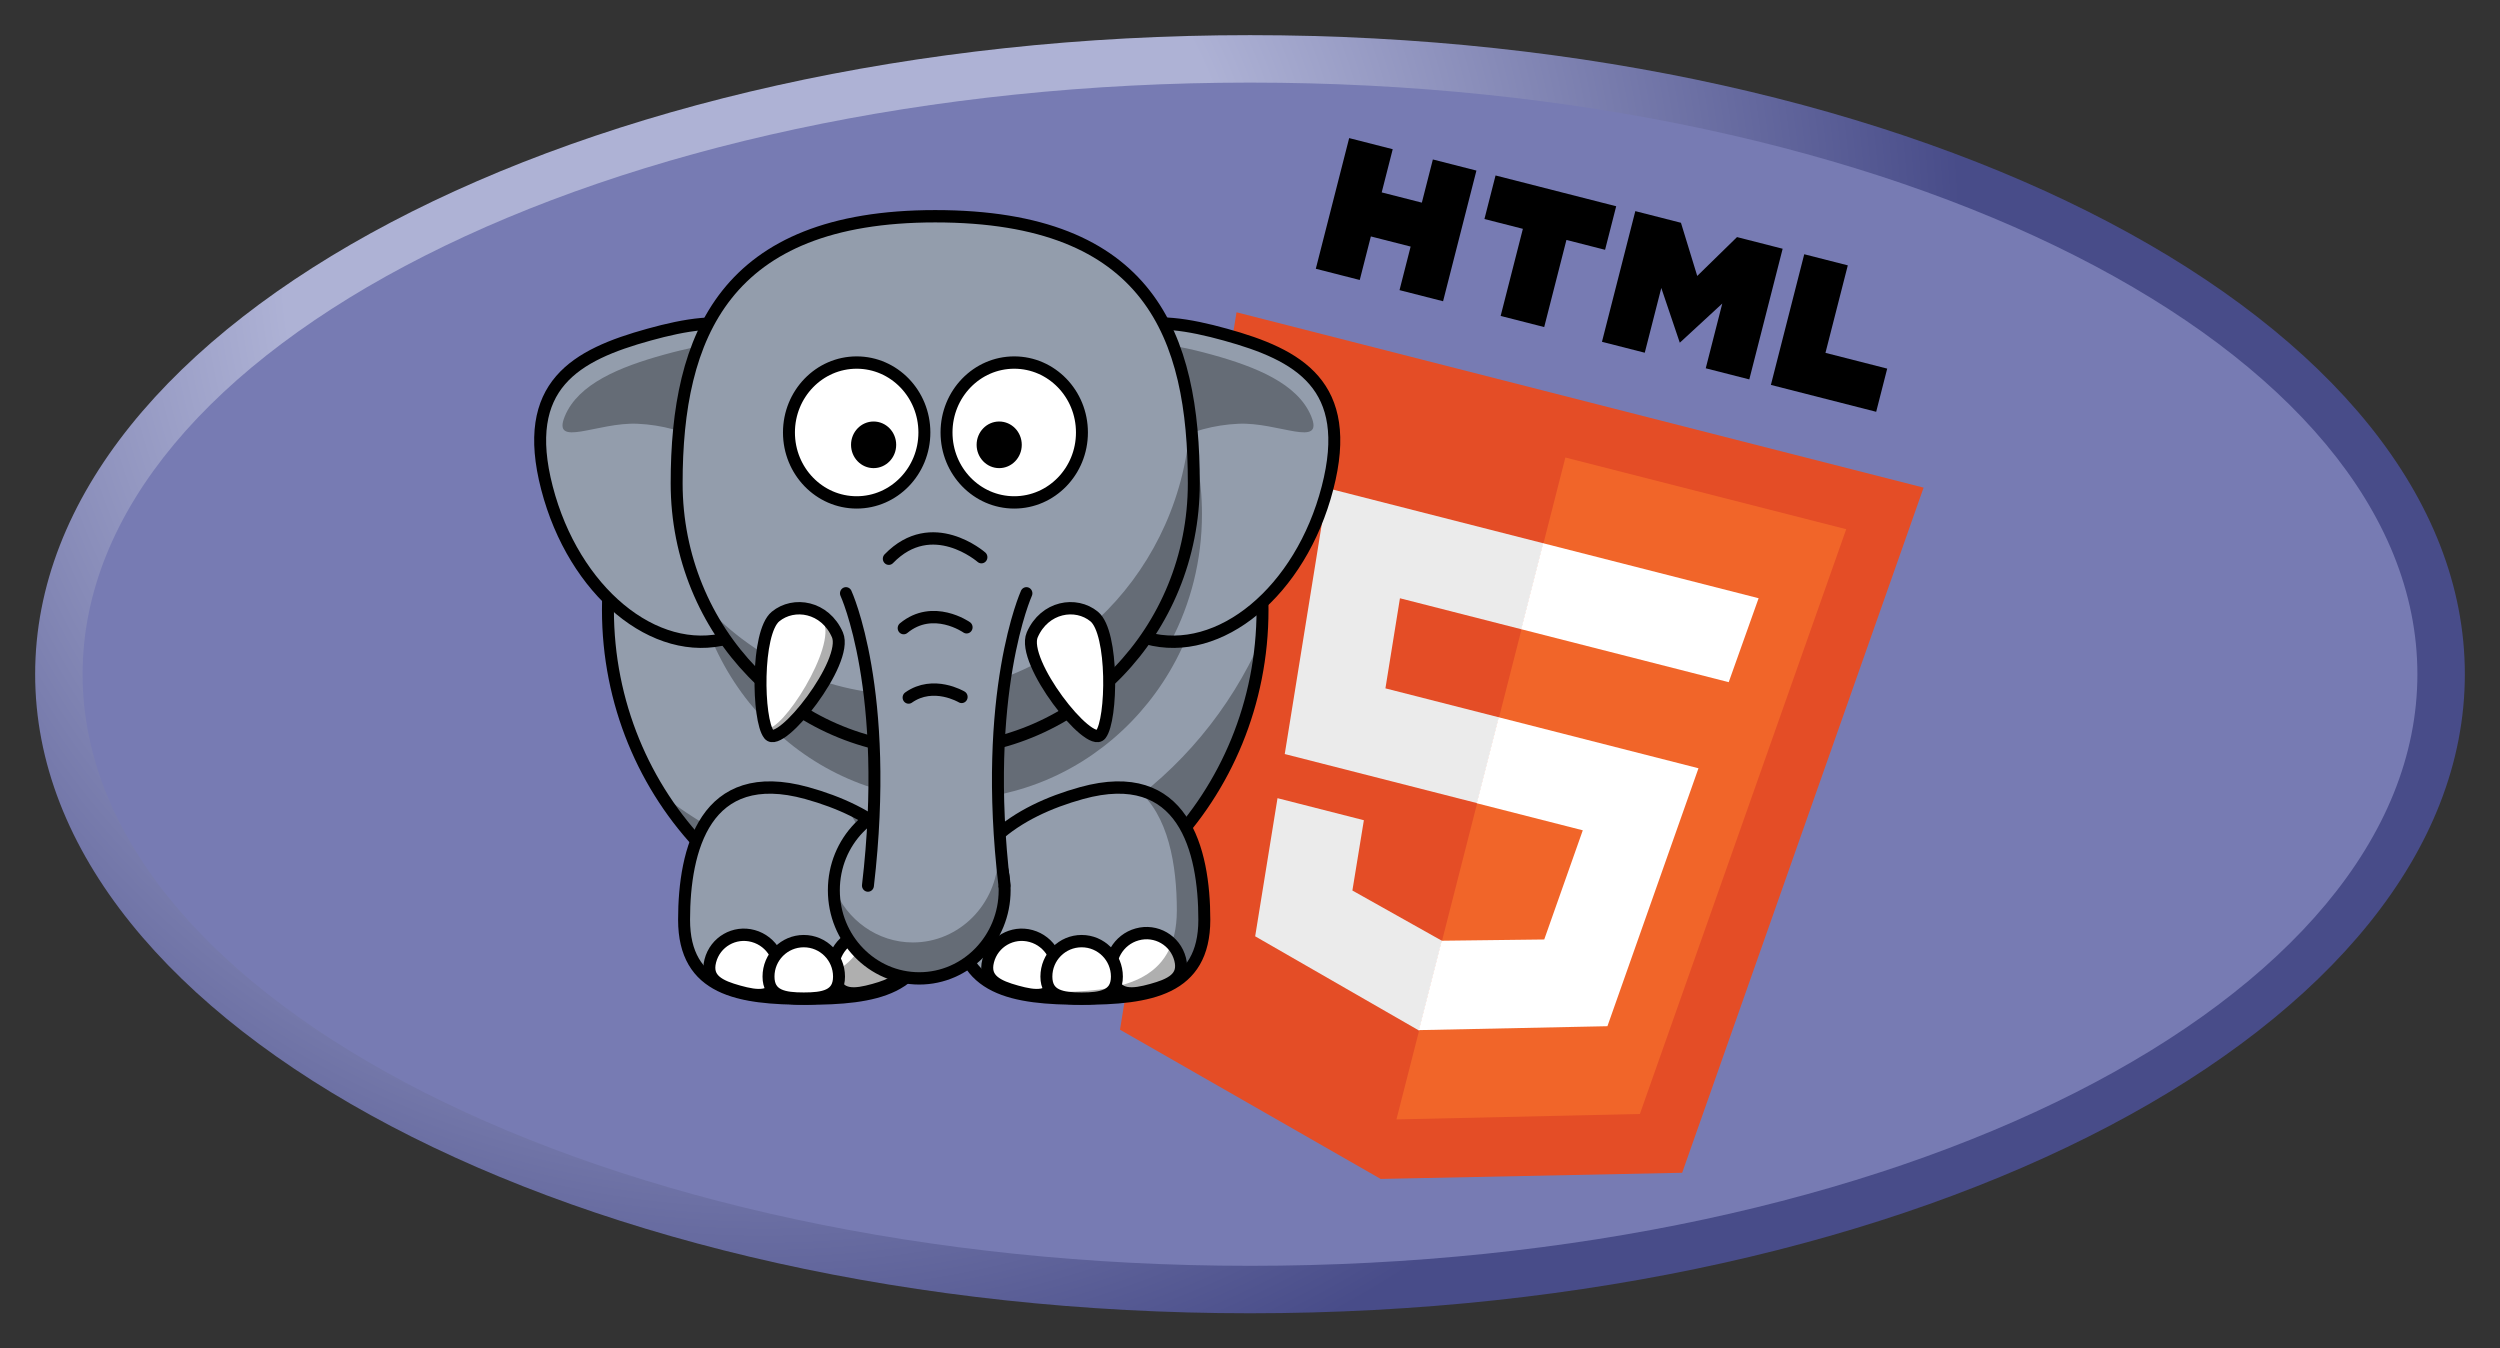
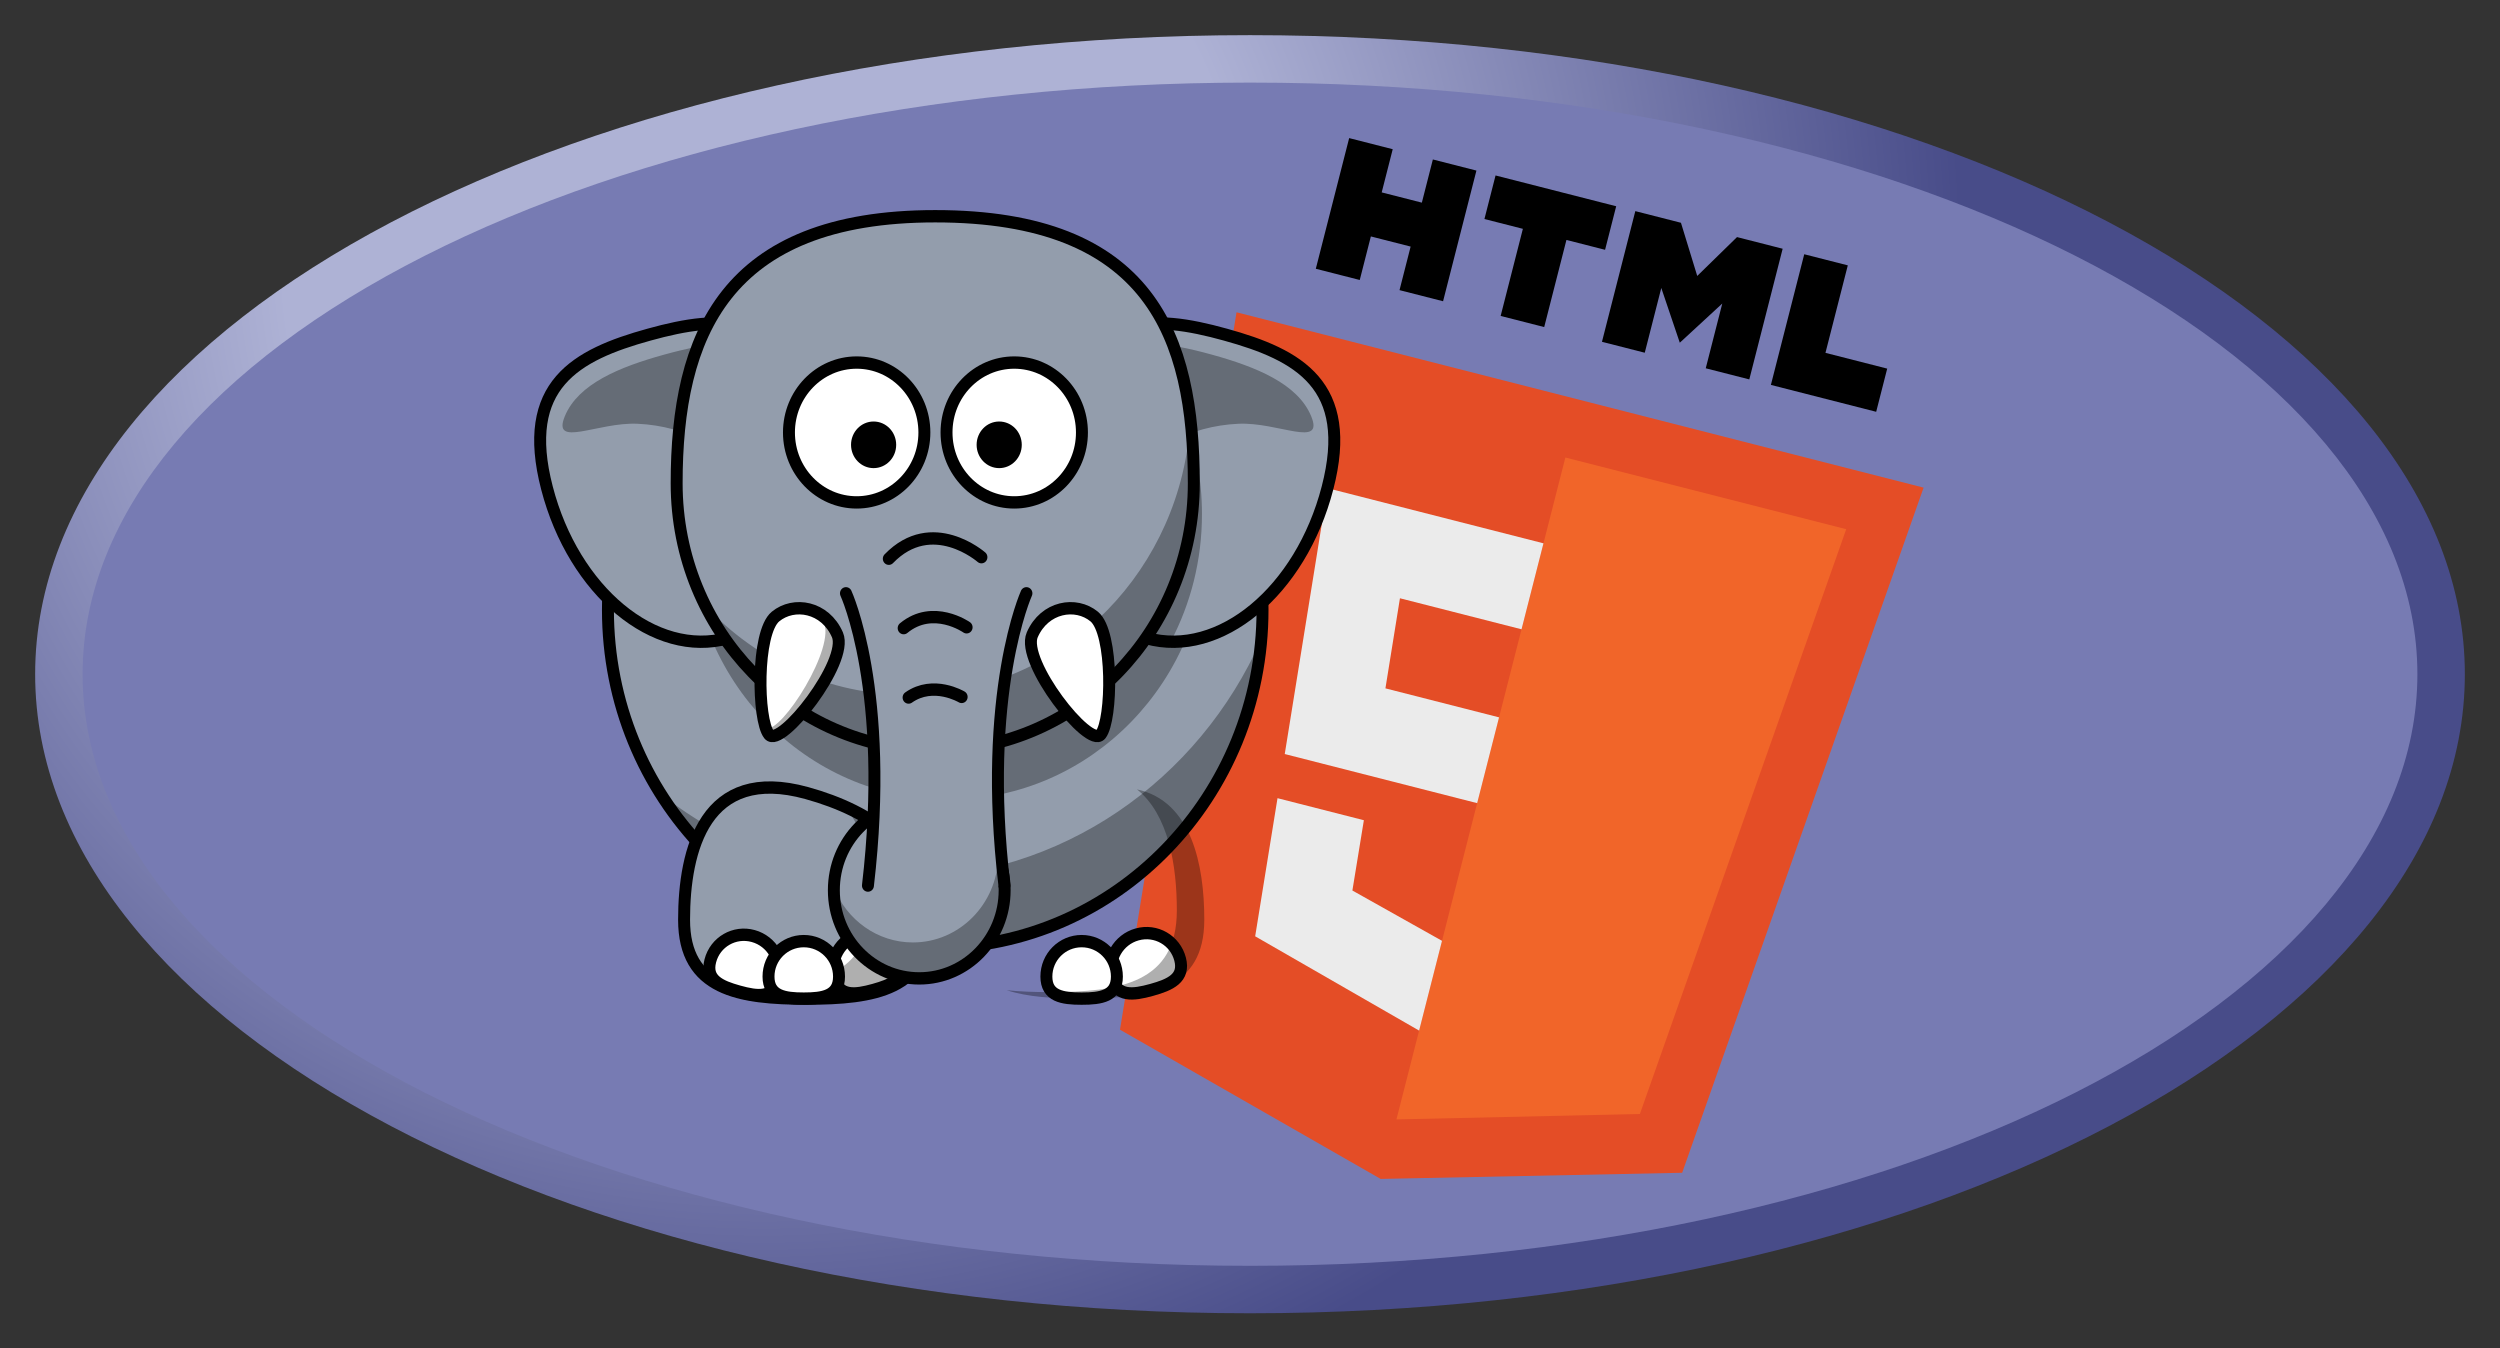
<svg xmlns="http://www.w3.org/2000/svg" xmlns:ns1="http://sodipodi.sourceforge.net/DTD/sodipodi-0.dtd" xmlns:ns2="http://www.inkscape.org/namespaces/inkscape" id="svg3430" width="711.201" height="383.598" viewBox="0 0 711.201 383.598" version="1.1" ns1:docname="project-logo.svg" ns2:version="0.92.1 r15371">
  <rect x="0" y="0" width="711.201" height="383.598" fill="#333333" stroke="none" />
  <ns1:namedview pagecolor="#ffffff" bordercolor="#666666" borderopacity="1" objecttolerance="10" gridtolerance="10" guidetolerance="10" ns2:pageopacity="0" ns2:pageshadow="2" ns2:window-width="1600" ns2:window-height="846" id="namedview39" showgrid="false" ns2:zoom="0.6152282" ns2:cx="-202.7288" ns2:cy="191.79875" ns2:window-x="0" ns2:window-y="30" ns2:window-maximized="1" ns2:current-layer="g3476" />
  <defs id="defs3434">
    <clipPath id="clipPath3444">
      <path id="path3446" d="M11.52 162C11.52 81.677 135.307 16.56 288 16.56S564.48 81.678 564.48 162 440.693 307.44 288 307.44 11.52 242.32 11.52 162" />
    </clipPath>
    <radialGradient id="radialGradient3452" cx="0" cy="0" r="1" fx="0" fy="0" gradientTransform="matrix(363.06,0,0,-363.06,177.52,256.31)" gradientUnits="userSpaceOnUse" spreadMethod="pad">
      <stop id="stop3454" offset="0" stop-color="#aeb2d5" />
      <stop id="stop3456" offset="0.3" stop-color="#aeb2d5" />
      <stop id="stop3458" offset="0.75" stop-color="#484c89" />
      <stop id="stop3460" offset="1" stop-color="#484c89" />
    </radialGradient>
    <clipPath id="clipPath3468">
      <path id="path3470" d="M0 324h576V0H0v324z" />
    </clipPath>
    <clipPath id="clipPath3480">
      <path id="path3482" d="M0 324h576V0H0v324z" />
    </clipPath>
  </defs>
  <g id="g3440" transform="matrix(1.25,0,0,-1.25,-4.4,394.3)">
    <g clip-path="url(#clipPath3444)" id="g3442">
      <g id="g3448">
        <g id="g3450">
          <path ns2:connector-curvature="0" style="fill:url(#radialGradient3452)" d="M 11.52,162 C 11.52,81.677 135.307,16.56 288,16.56 440.693,16.56 564.48,81.678 564.48,162 564.48,242.322 440.693,307.44 288,307.44 135.307,307.44 11.52,242.32 11.52,162" id="path3462" />
        </g>
      </g>
    </g>
  </g>
  <g id="g3464" transform="matrix(1.25,0,0,-1.25,-4.4,394.3)">
    <g clip-path="url(#clipPath3468)" id="g3466">
      <g transform="translate(288,27.36)" id="g3472">
        <path style="fill:#777bb3" ns2:connector-curvature="0" d="M 0,0 C 146.73,0 265.68,60.28 265.68,134.64 265.68,209 146.73,269.283 0,269.283 c -146.73,0 -265.68,-60.282 -265.68,-134.64 C -265.68,60.28 -146.73,0 0,0" id="path3474" />
      </g>
    </g>
  </g>
  <g id="g3476" transform="matrix(1.25,0,0,-1.25,-4.4,394.3)">
    <g transform="matrix(0.431,-0.11,-0.11,-0.431,263.847,295.935)" id="g5176">
      <path ns2:connector-curvature="0" id="path4597" d="m 108.4,0 h 23 v 22.8 h 21.2 V 0 h 23 v 69 h -23 V 46 h -21 V 69 H 108.4 M 206,23 H 185.7 V 0 h 63.7 V 23 H 229 V 69 H 206 M 259.5,0 h 24.1 L 298.4,24.3 313.2,0 h 24.1 v 69 h -23 V 34.8 L 298.2,59.6 282.1,34.8 V 69 H 259.5 M 348.7,0 h 23 v 46.2 h 32.6 V 69 h -55.6" />
      <path style="fill:#e44d26" ns2:connector-curvature="0" id="path4599" d="M 107.6,471 74.6,100.6 H 437.4 L 404.4,470.8 255.7,512" />
      <path style="fill:#f16529" ns2:connector-curvature="0" id="path4601" d="M 256,480.5 V 131 H 404.3 L 376,447" />
      <path style="fill:#ebebeb" ns2:connector-curvature="0" id="path4603" d="m 142,176.3 h 114 v 45.4 h -64.2 l 4.2,46.5 h 60 v 45.3 H 154.4 m 2,22.8 H 202 l 3.2,36.3 50.8,13.6 v 47.4 l -93.2,-26" />
-       <path style="fill:#ffffff" ns2:connector-curvature="0" id="path4605" d="M 369.6,176.3 H 255.8 v 45.4 h 109.6 m -4.1,46.5 H 255.8 v 45.4 h 56 l -5.3,59 -50.7,13.6 v 47.2 l 93,-25.8" />
    </g>
    <g transform="matrix(0.68,0,0,-0.702,125.088,267.629)" id="g5207">
      <path ns2:connector-curvature="0" d="M 243.77,129.57 C 243.78,190.08 194.74,239.14 134.23,239.14 73.721,239.14 24.67,190.08 24.69,129.57 24.674,69.061 73.721,20 134.23,20 c 60.51,0 109.55,49.061 109.54,109.57 z" style="fill:#939dac;stroke:#000000;stroke-width:4;stroke-linecap:round;stroke-linejoin:round" id="path2383" />
      <path ns2:connector-curvature="0" d="m 243.34,139.16 c -20.83,45.69 -66.93,77.46 -120.43,77.46 -30.331,0 -58.255,-10.21 -80.566,-27.37 19.534,30.03 53.378,49.87 91.876,49.87 57.28,0 104.28,-43.94 109.12,-99.96 z" style="fill:#000000;fill-opacity:0.314" id="path3353" />
      <path ns2:connector-curvature="0" d="m 50.172,230.07 c -0.006,22.68 18.377,25.57 41.057,25.57 22.681,0 41.061,-2.89 41.061,-25.57 0,-22.68 -19.15,-35.2 -41.061,-41.07 -34.081,-9.13 -41.063,18.39 -41.057,41.07 z" style="fill:#939dac;stroke:#000000;stroke-width:4;stroke-linecap:round;stroke-linejoin:round" id="path3245" />
      <path ns2:connector-curvature="0" d="m 123.19,242.86 c 1.64,6.13 -3.25,8.27 -9.55,9.96 -6.29,1.69 -11.61,2.27 -13.25,-3.85 -1.641,-6.13 2.13,-12.47 8.43,-14.15 6.29,-1.69 12.73,1.91 14.37,8.04 z" style="fill:#ffffff;stroke:#000000;stroke-width:4;stroke-linecap:round;stroke-linejoin:round" id="path3239" />
      <path ns2:connector-curvature="0" d="m 225.27,104.57 c 0.02,47.81 -38.73,86.57 -86.54,86.57 -47.808,0 -86.559,-38.76 -86.544,-86.57 C 52.171,56.763 90.922,18 138.73,18 c 47.81,0 86.56,38.763 86.54,86.57 z" style="fill:#000000;fill-opacity:0.314" id="path3307" />
      <path ns2:connector-curvature="0" d="m 265.51,90.103 c -8.95,33.437 -36.06,55.237 -60.55,48.677 -24.48,-6.56 -37.06,-38.991 -28.09,-72.429 8.95,-33.441 29.98,-32.537 54.46,-25.977 24.49,6.56 43.15,16.292 34.18,49.729 z" style="fill:#939dac;stroke:#000000;stroke-width:4;stroke-linecap:round;stroke-linejoin:round" id="path2400" />
      <path ns2:connector-curvature="0" d="m 4.286,90.103 c 8.953,33.437 36.063,55.237 60.547,48.677 24.483,-6.56 37.067,-38.991 28.096,-72.429 -8.953,-33.441 -29.981,-32.537 -54.464,-25.977 -24.483,6.56 -43.146,16.292 -34.179,49.729 z" style="fill:#939dac;stroke:#000000;stroke-width:4;stroke-linecap:round;stroke-linejoin:round" id="path3218" />
      <path ns2:connector-curvature="0" d="m 198.94,38.179 c -9.74,2.974 -17.48,11.084 -22.06,28.188 -8.97,33.437 3.61,65.843 28.09,72.403 2.67,0.72 5.36,1.06 8.07,1.13 6.68,-12.28 10.47,-26.38 10.46,-41.346 0.01,-23.492 -9.37,-44.777 -24.56,-60.375 z" style="fill:#000000;fill-opacity:0.314" id="path3309" />
      <path ns2:connector-curvature="0" d="m 205.16,43.242 c -14.77,-0.154 -26.63,6.634 -32.78,29.625 -4.97,18.526 -3.34,36.723 3.28,50.403 4.97,-23.475 27.2,-52.561 60.06,-53.997 13.33,-0.582 28.81,8.047 24.32,-2.469 -4.5,-10.515 -18.42,-15.97 -33.22,-19.937 -7.65,-2.05 -14.95,-3.555 -21.66,-3.625 z" style="fill:#000000;fill-opacity:0.314" id="path3314" />
      <path ns2:connector-curvature="0" d="M 65.15,43.242 C 79.919,43.088 91.777,49.876 97.932,72.867 102.9,91.393 101.27,109.59 94.65,123.27 89.686,99.795 67.453,70.709 34.588,69.273 21.26,68.691 5.779,77.32 10.275,66.804 14.771,56.289 28.687,50.834 43.494,46.867 51.145,44.817 58.437,43.312 65.15,43.242 Z" style="fill:#000000;fill-opacity:0.314" id="path3321" />
      <path ns2:connector-curvature="0" d="m 220.77,88.569 c 0.02,47.811 -38.73,86.571 -86.54,86.571 -47.808,0 -86.559,-38.76 -86.544,-86.571 C 47.671,40.763 63.763,2 134.23,2 c 71.88,0 86.56,38.763 86.54,86.569 z" style="fill:#939dac;stroke:#000000;stroke-width:4;stroke-linecap:round;stroke-linejoin:round" id="path2398" />
      <path ns2:connector-curvature="0" d="m 130.6,72.099 c 0,12.519 -10.14,22.67 -22.66,22.67 -12.522,0 -22.67,-10.151 -22.666,-22.67 C 85.27,59.58 95.418,49.43 107.94,49.43 c 12.52,0 22.66,10.15 22.66,22.669 z" style="fill:#ffffff;stroke:#000000;stroke-width:4;stroke-linecap:round;stroke-linejoin:round" id="path3157" />
      <path ns2:connector-curvature="0" d="m 183.33,72.099 c 0.01,12.519 -10.14,22.67 -22.66,22.67 -12.52,0 -22.67,-10.151 -22.66,-22.67 C 138,59.58 148.15,49.43 160.67,49.43 c 12.52,0 22.67,10.15 22.66,22.669 z" style="fill:#ffffff;stroke:#000000;stroke-width:4;stroke-linecap:round;stroke-linejoin:round" id="path3159" />
      <path ns2:connector-curvature="0" d="m 163.19,76.099 c 0,4.173 -3.38,7.557 -7.56,7.557 -4.17,0 -7.55,-3.384 -7.55,-7.557 0,-4.173 3.38,-7.556 7.55,-7.556 4.18,0 7.56,3.383 7.56,7.556 z" style="fill:#000000" id="path3161" />
      <path ns2:connector-curvature="0" d="m 121.16,76.099 c 0,4.173 -3.38,7.557 -7.56,7.557 -4.17,0 -7.55,-3.384 -7.55,-7.557 0,-4.173 3.38,-7.556 7.55,-7.556 4.18,0 7.56,3.383 7.56,7.556 z" style="fill:#000000" id="path3163" />
-       <path ns2:connector-curvature="0" d="m 224.29,230.07 c 0,22.68 -18.38,25.57 -41.06,25.57 -22.68,0 -41.06,-2.89 -41.06,-25.57 0,-22.68 19.15,-35.2 41.06,-41.07 34.08,-9.13 41.06,18.39 41.06,41.07 z" style="fill:#939dac;stroke:#000000;stroke-width:4;stroke-linecap:round;stroke-linejoin:round" id="path3220" />
      <path ns2:connector-curvature="0" d="m 104.22,193.49 c 5.62,7.36 9.07,16.56 9.07,27.91 0,26.82 -18.387,30.25 -41.066,30.25 -3.51,0 -6.905,-0.11 -10.157,-0.35 7.44,3.61 17.752,4.35 29.157,4.35 22.676,0 41.066,-2.92 41.066,-25.6 0,-18.02 -12.1,-29.61 -28.07,-36.56 z" style="fill:#000000;fill-opacity:0.314" id="path3297" />
      <path ns2:connector-curvature="0" d="m 157.46,220.5 c 0,15.78 -12.8,28.58 -28.58,28.58 -15.79,0 -28.59,-12.8 -28.58,-28.58 -0.01,-15.79 12.79,-28.59 28.58,-28.59 15.78,0 28.58,12.8 28.58,28.59 z" style="fill:#939dac;stroke:#000000;stroke-width:4;stroke-linecap:round;stroke-linejoin:round" id="path2404" />
      <path ns2:connector-curvature="0" d="m 81.746,249.5 c -1.64,6.13 -6.952,5.54 -13.248,3.85 -6.296,-1.69 -11.19,-3.83 -9.546,-9.96 1.64,-6.13 8.074,-9.73 14.37,-8.04 6.296,1.69 10.068,8.02 8.424,14.15 z" style="fill:#ffffff;stroke:#000000;stroke-width:4;stroke-linecap:round;stroke-linejoin:round" id="path3241" />
      <path ns2:connector-curvature="0" d="m 219.25,72.461 c -4.93,47.579 -45.14,84.689 -94.03,84.689 -26.647,0 -50.717,-11.04 -67.903,-28.78 14.4,27.79 43.443,46.78 76.903,46.78 47.81,0 86.58,-38.79 86.57,-86.596 0,-5.504 -0.55,-10.875 -1.54,-16.093 z" style="fill:#000000;fill-opacity:0.314" id="path3302" />
      <path ns2:connector-curvature="0" d="m 157.39,218.99 h -45.68 c 7.66,-63.28 -7.36,-94.75 -7.36,-94.75 h 60.4 c 0,0 -15.02,32.17 -7.36,94.75 z" style="fill:#939dac;fill-rule:evenodd" id="path3188" />
      <path ns2:connector-curvature="0" d="m 164.75,124.24 c 0,0 -15.02,32.17 -7.36,94.75 m -45.68,0 c 7.66,-63.28 -7.36,-94.75 -7.36,-94.75" style="fill:none;stroke:#000000;stroke-width:4;stroke-linecap:round" id="path3183" />
      <path ns2:connector-curvature="0" d="m 187.44,131.78 c 6.52,5.2 6.05,33.51 2.19,38.21 -3.87,4.69 -26.86,-23.58 -22.93,-32.29 4.13,-9.16 14.61,-10.82 20.74,-5.92 z" style="fill:#ffffff;fill-rule:evenodd;stroke:#000000;stroke-width:4;stroke-linejoin:round" id="path3190" />
      <path ns2:connector-curvature="0" d="m 118.69,113.03 c 14.5,-14.499 31,-0.5 31,-0.5" style="fill:none;stroke:#000000;stroke-width:4;stroke-linecap:round" id="path3192" />
      <path ns2:connector-curvature="0" d="m 123.66,135.53 c 9.85,-7.89 21.07,-0.27 21.07,-0.27" style="fill:none;stroke:#000000;stroke-width:4;stroke-linecap:round" id="path3194" />
      <path ns2:connector-curvature="0" d="m 125.31,158.03 c 8.31,-5.68 17.76,-0.2 17.76,-0.2" style="fill:none;stroke:#000000;stroke-width:4;stroke-linecap:round" id="path3196" />
      <path ns2:connector-curvature="0" d="m 80.765,131.78 c -6.52,5.2 -6.053,33.51 -2.187,38.21 3.866,4.69 26.852,-23.58 22.922,-32.29 -4.129,-9.16 -14.602,-10.82 -20.735,-5.92 z" style="fill:#ffffff;fill-rule:evenodd;stroke:#000000;stroke-width:4;stroke-linejoin:round" id="path3214" />
      <path ns2:connector-curvature="0" d="m 216.19,242.86 c 1.64,6.13 -3.25,8.27 -9.55,9.96 -6.29,1.69 -11.61,2.27 -13.25,-3.85 -1.64,-6.13 2.13,-12.47 8.43,-14.15 6.29,-1.69 12.73,1.91 14.37,8.04 z" style="fill:#ffffff;stroke:#000000;stroke-width:4;stroke-linecap:round;stroke-linejoin:round" id="path3235" />
-       <path ns2:connector-curvature="0" d="m 174.75,249.5 c -1.64,6.13 -6.96,5.54 -13.25,3.85 -6.3,-1.69 -11.19,-3.83 -9.55,-9.96 1.64,-6.13 8.08,-9.73 14.37,-8.04 6.3,1.69 10.07,8.02 8.43,14.15 z" style="fill:#ffffff;stroke:#000000;stroke-width:4;stroke-linecap:round;stroke-linejoin:round" id="path3237" />
      <path ns2:connector-curvature="0" d="m 195.03,248.49 c 0,6.34 -5.28,7.15 -11.8,7.15 -6.52,0 -11.8,-0.81 -11.8,-7.15 0,-6.35 5.28,-11.49 11.8,-11.49 6.52,0 11.8,5.14 11.8,11.49 z" style="fill:#ffffff;stroke:#000000;stroke-width:4;stroke-linecap:round;stroke-linejoin:round" id="path3224" />
      <path ns2:connector-curvature="0" d="m 102.03,248.49 c 0,6.34 -5.283,7.15 -11.801,7.15 -6.518,0 -11.801,-0.81 -11.799,-7.15 -0.002,-6.35 5.281,-11.49 11.799,-11.49 6.518,0 11.801,5.14 11.801,11.49 z" style="fill:#ffffff;stroke:#000000;stroke-width:4;stroke-linecap:round;stroke-linejoin:round" id="path3243" />
      <path ns2:connector-curvature="0" d="m 155.32,209.62 c -0.41,15.42 -13.04,27.81 -28.57,27.81 -11.94,0 -22.16,-7.35 -26.43,-17.75 -0.01,0.27 -0.03,0.54 -0.03,0.81 -0.01,15.79 12.8,28.6 28.59,28.6 15.79,0 28.57,-12.81 28.56,-28.6 0,-3.85 -0.74,-7.52 -2.12,-10.87 z" style="fill:#000000;fill-opacity:0.314" id="path3287" />
      <path ns2:connector-curvature="0" d="m 201.75,187.81 c 10.56,8.16 13.35,24.67 13.34,39.25 0.01,23.47 -19,26.47 -42.47,26.47 -5.09,0 -9.94,-0.16 -14.46,-0.62 6.93,2.22 15.62,2.71 25.06,2.71 22.68,0 41.07,-2.88 41.06,-25.56 0.01,-17.77 -4.28,-38.49 -22.53,-42.25 z" style="fill:#000000;fill-opacity:0.314" id="path3358" />
      <path ns2:connector-curvature="0" d="m 94.656,130.47 c 0.777,0.84 1.503,1.81 2.125,2.91 4.549,7.97 -13.959,36.28 -19.219,34.65 0.306,0.85 0.629,1.52 1,1.97 3.867,4.7 26.868,-23.61 22.938,-32.31 -1.567,-3.47 -4.037,-5.85 -6.844,-7.22 z" style="fill:#000000;fill-opacity:0.314;fill-rule:evenodd" id="path3363" />
    </g>
  </g>
</svg>